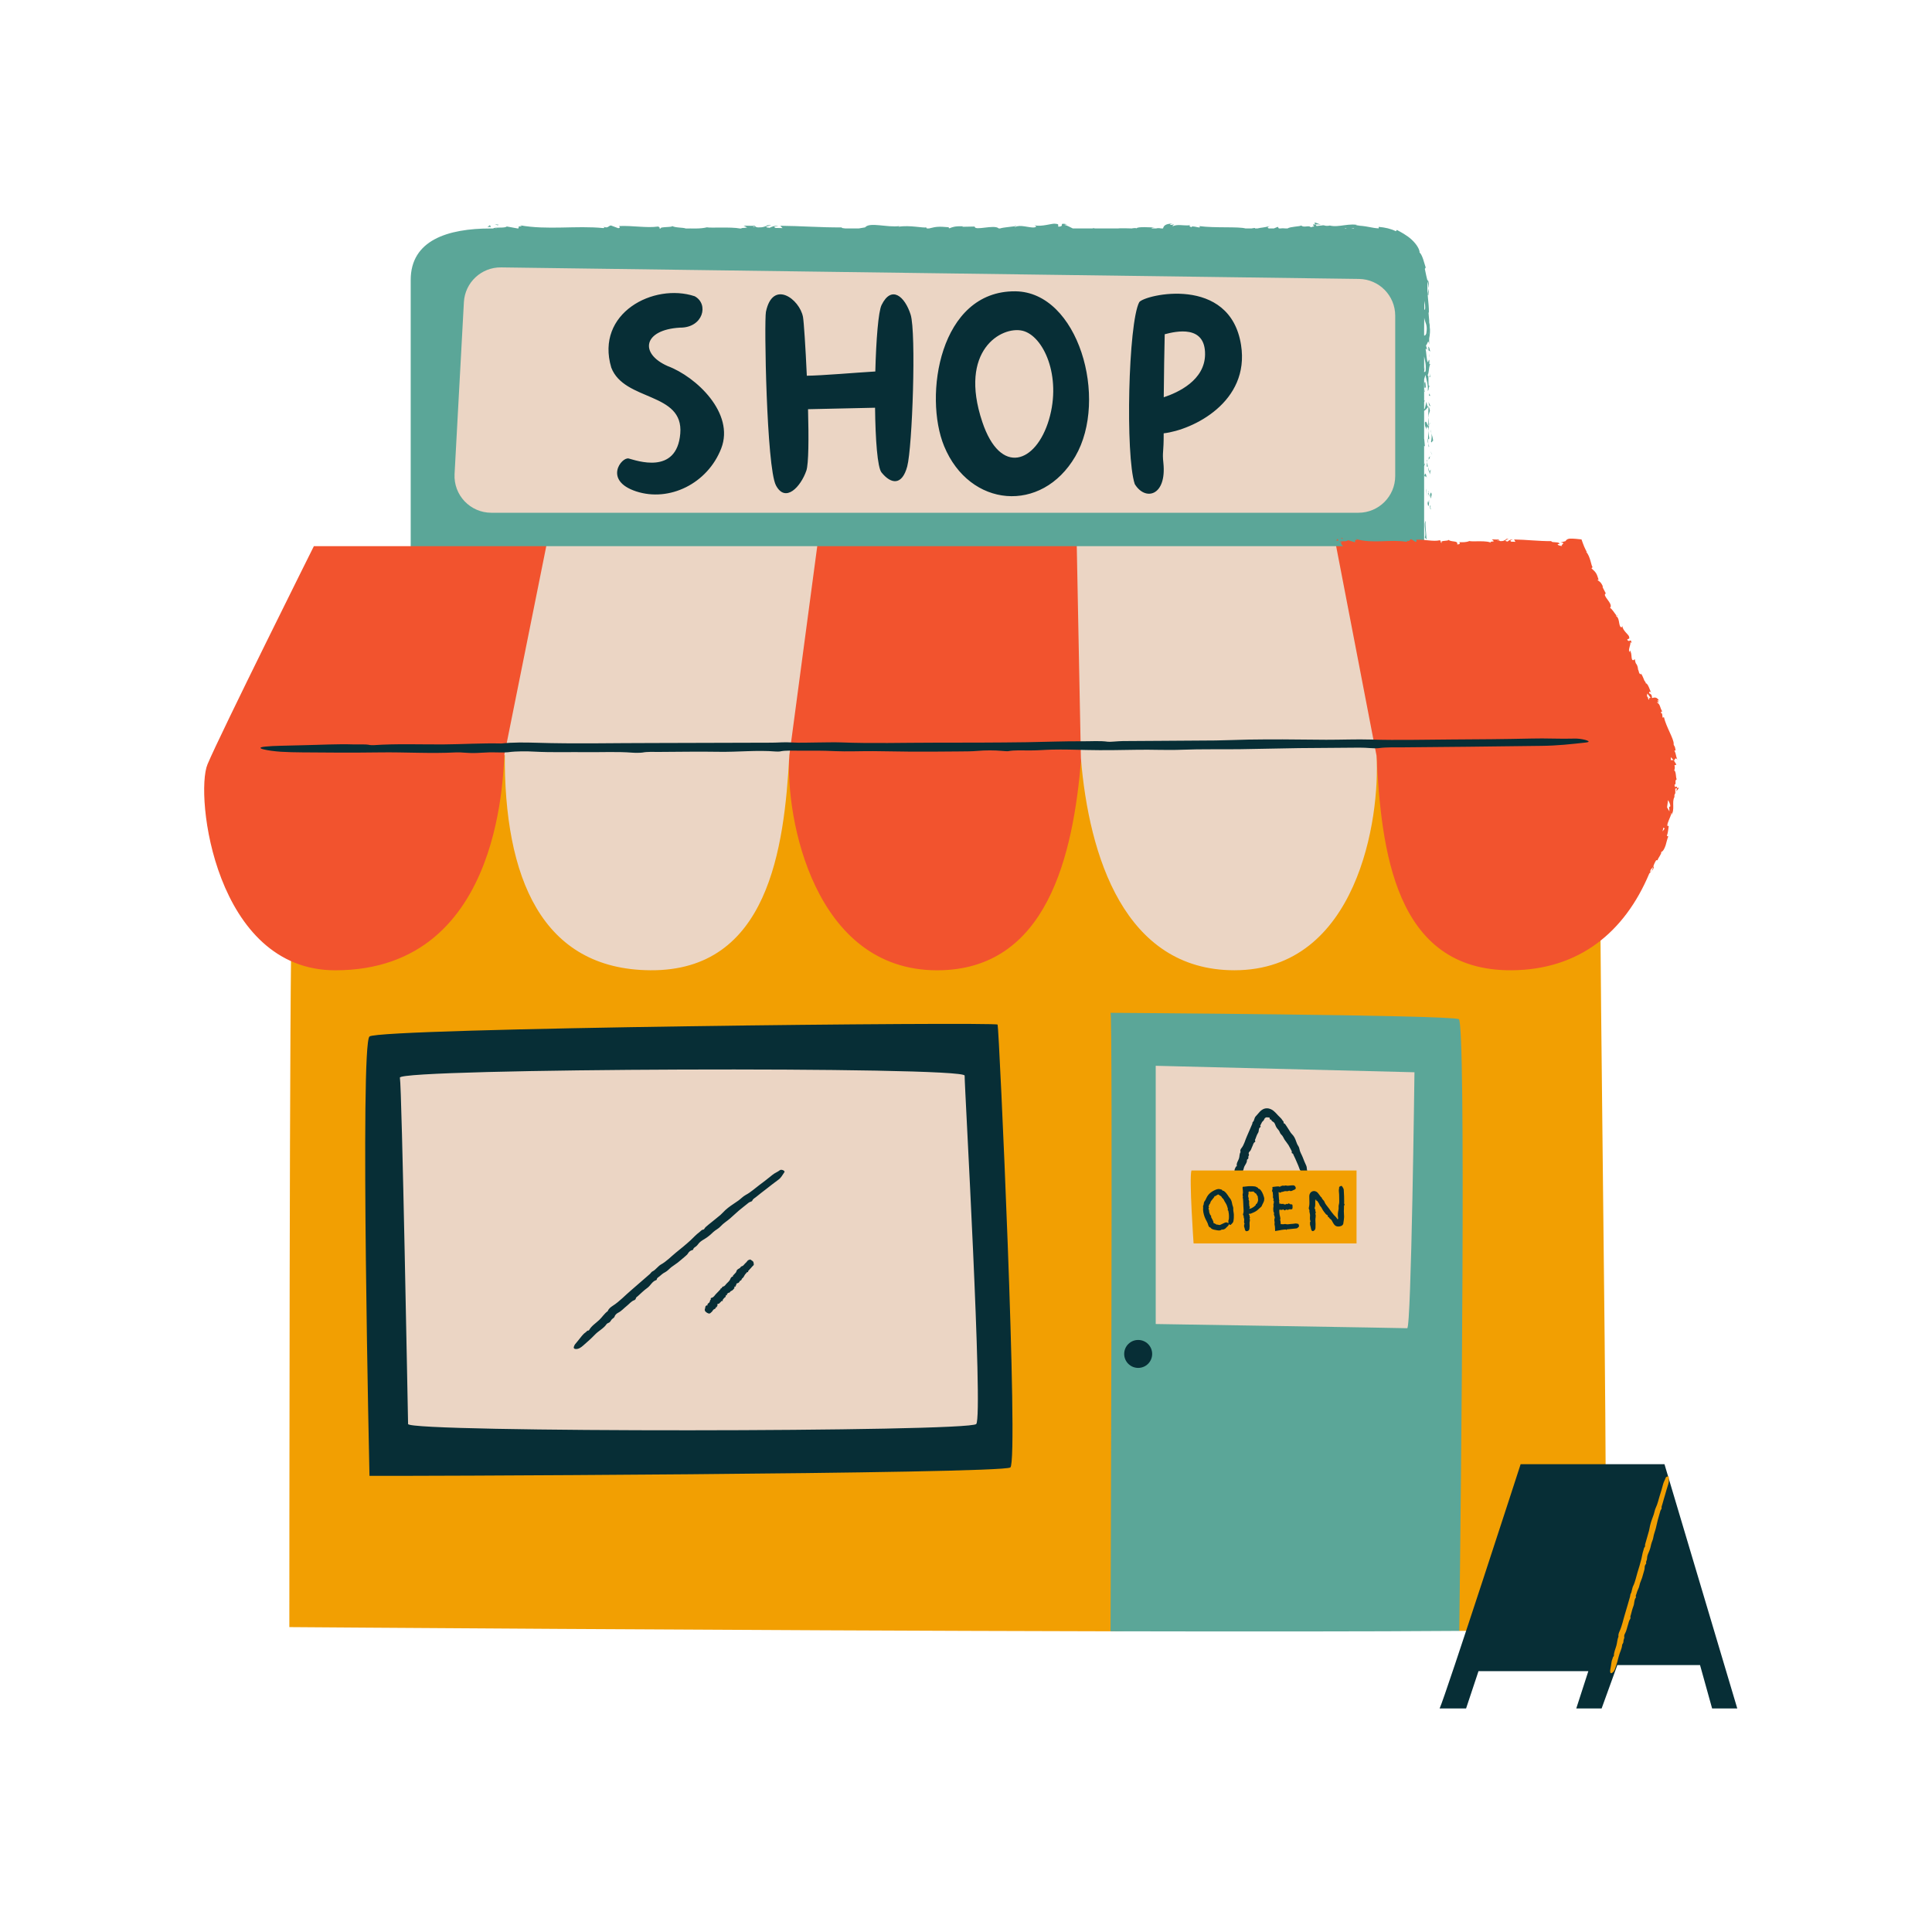
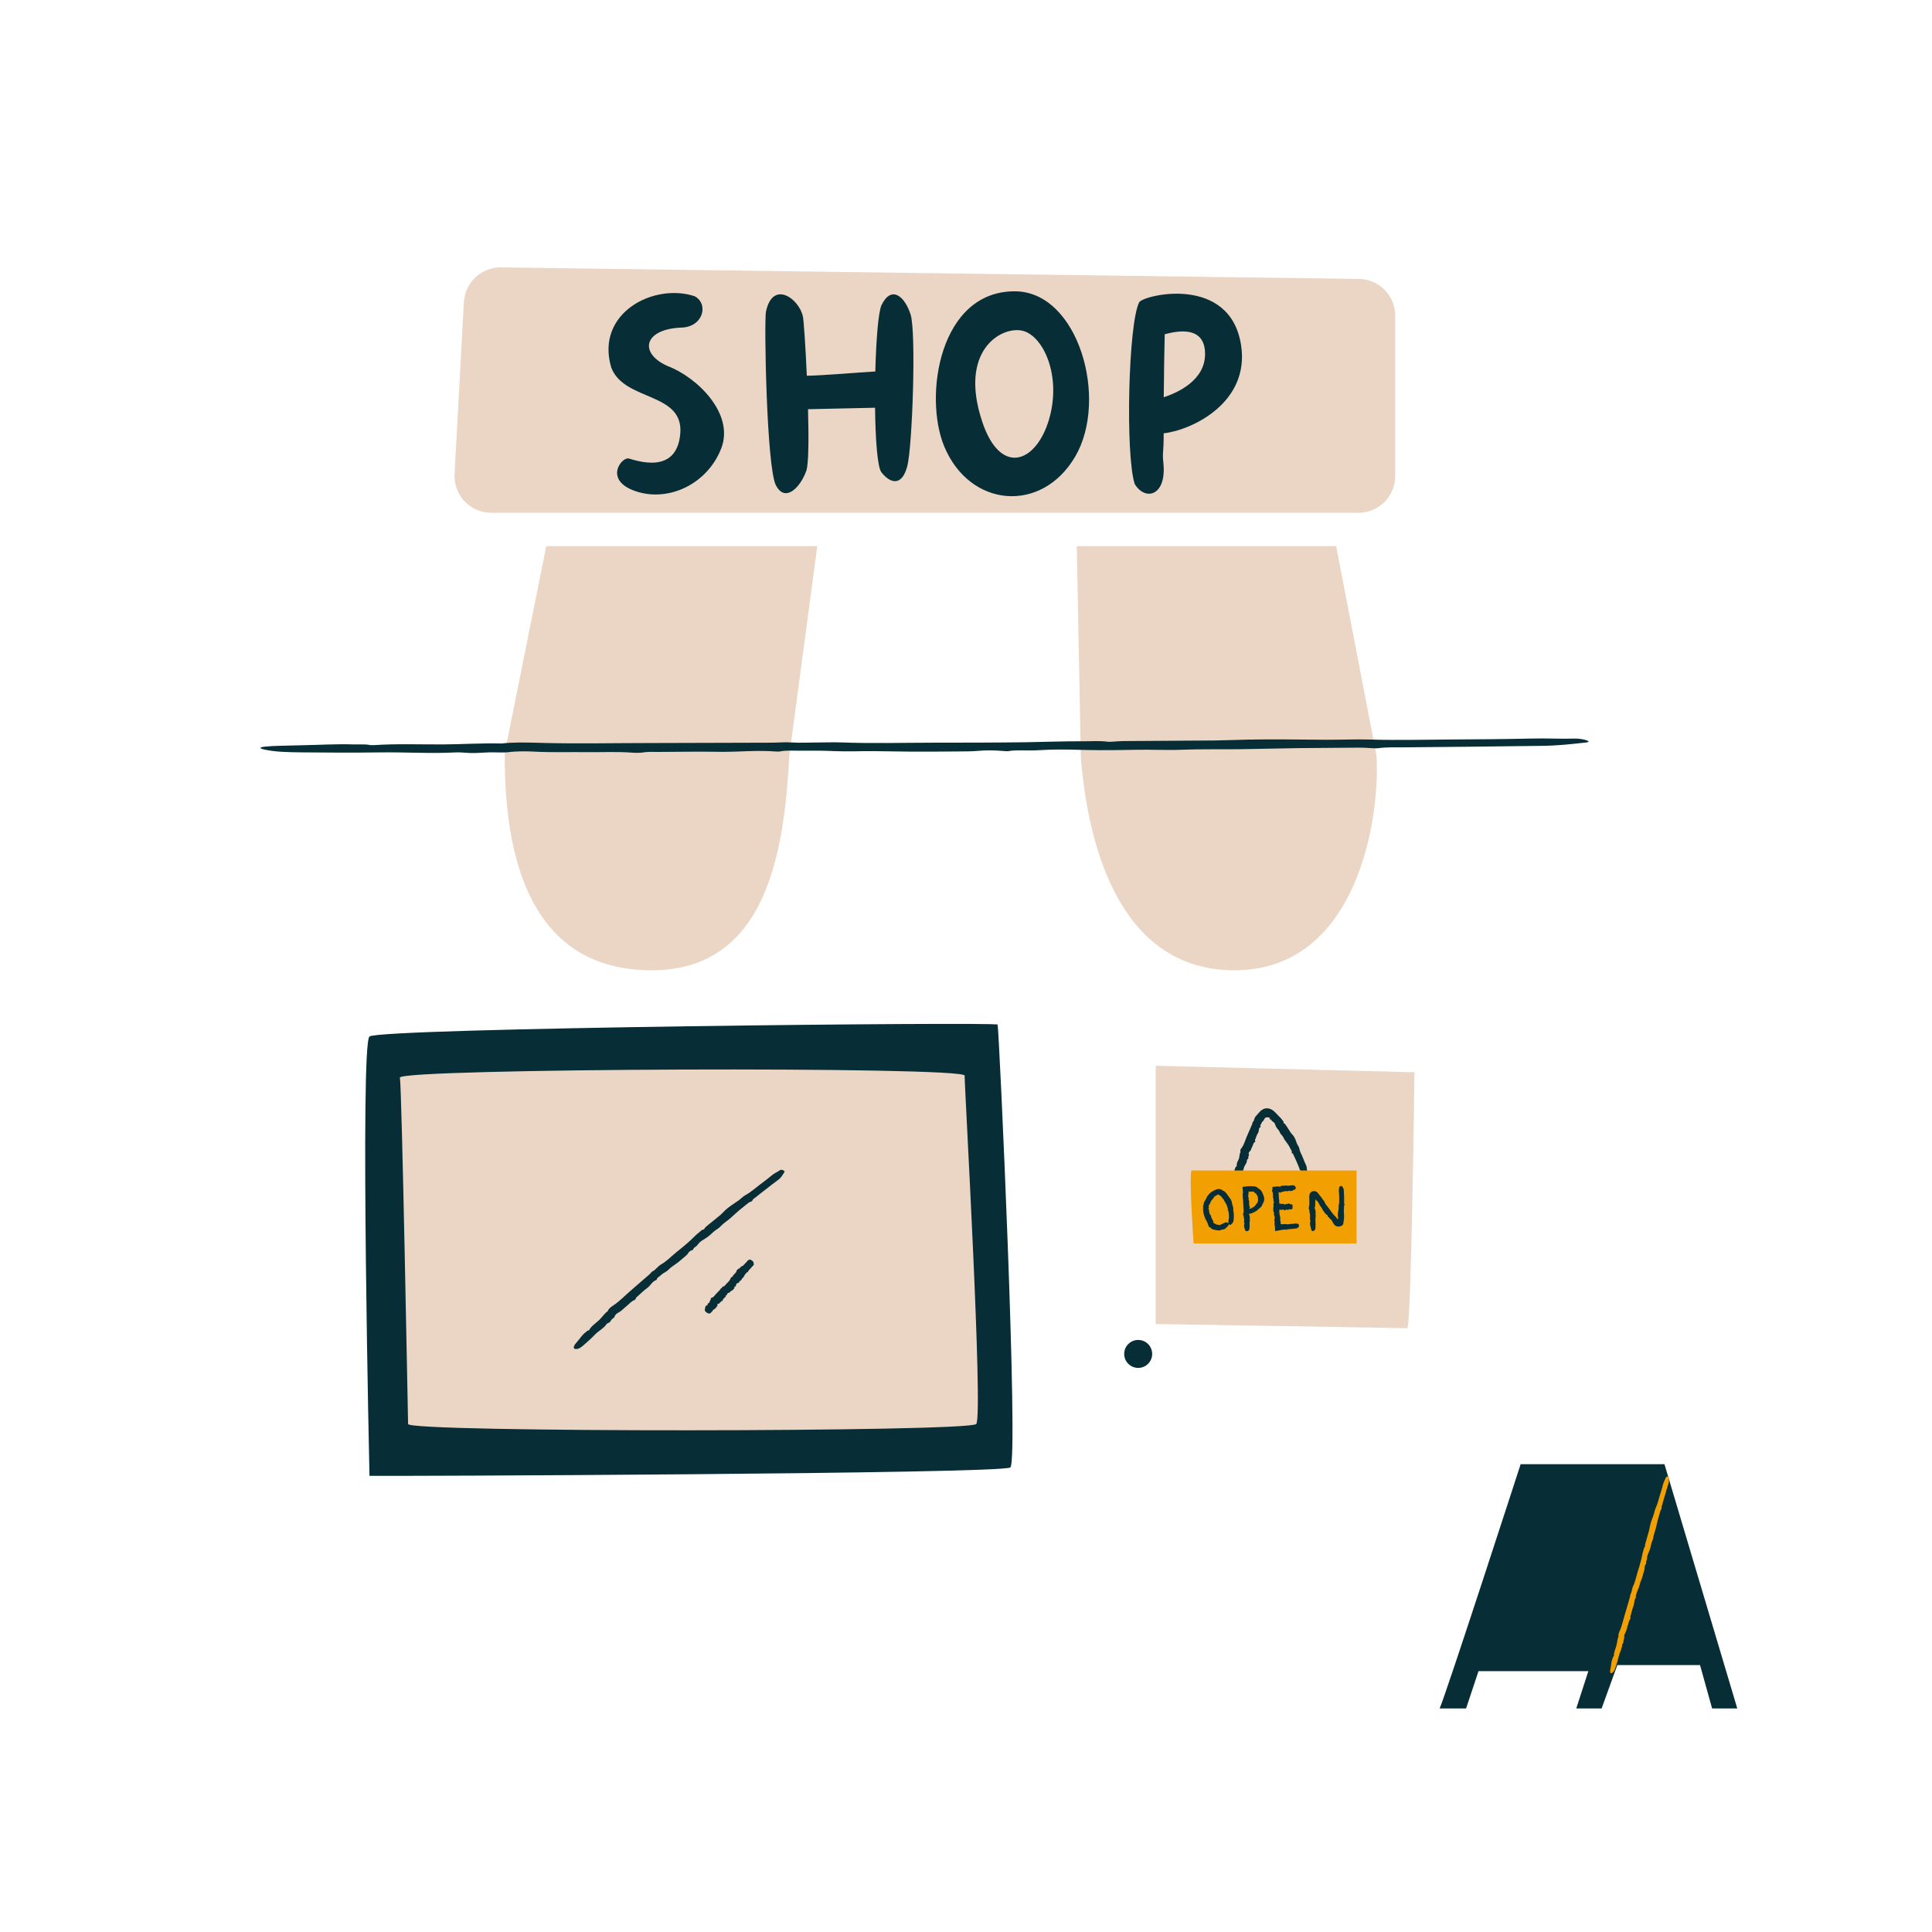
<svg xmlns="http://www.w3.org/2000/svg" width="300" zoomAndPan="magnify" viewBox="0 0 224.88 225" height="300" preserveAspectRatio="xMidYMid meet" version="1.0">
  <defs>
    <clipPath id="9370ad6ec6">
-       <path d="M 47 25.82 L 171 25.82 L 171 190 L 47 190 Z M 47 25.82 " clip-rule="nonzero" />
-     </clipPath>
+       </clipPath>
    <clipPath id="5feedf0e17">
      <path d="M 42 119 L 202.391 119 L 202.391 198.977 L 42 198.977 Z M 42 119 " clip-rule="nonzero" />
    </clipPath>
  </defs>
-   <path fill="#f29f02" d="M 186.625 84.824 C 185.441 84.824 187.77 188.348 186.625 189.492 C 186.391 189.723 179.973 189.863 169.891 189.934 C 152.371 170.523 144.898 190.012 129.273 189.98 C 85.852 189.887 33.637 189.492 33.637 189.492 C 33.637 189.492 33.637 107.941 33.941 107.336 C 66.688 58.855 187.809 84.824 186.625 84.824 Z M 186.625 84.824 " fill-opacity="1" fill-rule="nonzero" />
  <g clip-path="url(#9370ad6ec6)">
    <path fill="#5ba698" d="M 165.793 54.301 C 165.84 54.137 165.891 54 165.922 53.941 C 165.879 53.984 165.836 54.027 165.793 54.078 C 165.793 53.363 165.793 52.645 165.793 51.926 C 165.824 51.957 165.855 51.953 165.883 51.977 L 165.805 51.102 L 165.793 51.141 C 165.793 50.027 165.793 48.922 165.793 47.848 C 165.957 47.766 166.133 47.574 166.266 47.352 C 166.203 47.336 166.145 47.336 166.059 46.797 C 165.992 46.961 165.902 47.746 165.793 47.645 C 165.793 47.375 165.793 47.102 165.793 46.836 C 165.816 46.777 165.844 46.715 165.871 46.609 C 165.84 46.656 165.816 46.664 165.793 46.645 C 165.793 45.789 165.793 44.961 165.793 44.172 L 165.941 43.656 C 166.055 44.195 166.293 44.863 166.219 45.535 C 166.441 45.227 166.195 45.383 166.453 44.902 C 166.133 45.316 166.469 43.184 166.129 43.848 C 166.426 43.359 166.258 43.004 166.512 42.363 C 166.434 42.387 166.367 42.59 166.406 42.027 C 166.383 42.004 166.355 41.941 166.344 41.902 C 166.344 41.887 166.344 41.879 166.348 41.863 C 166.344 41.875 166.344 41.887 166.344 41.895 C 166.332 41.871 166.328 41.871 166.34 41.906 C 166.305 42.043 166.266 42.148 166.227 42.191 C 166.055 41.914 166.062 41.016 165.973 40.715 C 166.008 40.379 166.059 40.852 166.137 40.672 L 166.004 40.219 C 166.172 40.172 166.277 39.328 166.375 40.117 L 166.383 39.41 C 166.473 38.988 166.512 38.426 166.445 38.074 C 166.484 37.746 166.273 37.23 166.398 37.523 L 166.305 36.406 L 166.348 36.395 C 166.371 35.277 166.078 34.113 166.203 32.766 C 166.109 32.379 166 31.984 165.875 31.316 L 165.977 31.152 C 165.883 30.902 165.793 30.508 165.668 30.152 C 165.543 29.801 165.395 29.488 165.266 29.422 C 165.289 29.066 164.914 28.434 164.344 27.91 C 163.777 27.379 163.051 27.016 162.617 26.777 L 162.504 26.93 C 161.902 26.633 161.277 26.492 160.496 26.422 L 160.512 26.594 C 160.344 26.59 160.156 26.57 159.953 26.539 C 159.754 26.504 159.535 26.465 159.301 26.422 C 158.848 26.332 158.324 26.27 157.832 26.273 C 157.898 26.207 158.148 26.227 158.332 26.273 C 157.145 25.891 155.875 26.535 154.812 26.266 C 154.551 26.324 154.359 26.305 154.176 26.262 C 154.199 26.262 154.223 26.258 154.238 26.254 C 154.211 26.254 154.172 26.254 154.133 26.25 C 154.02 26.223 153.898 26.191 153.77 26.164 C 153.879 26.203 153.984 26.238 154.074 26.254 C 153.871 26.258 153.562 26.281 153.266 26.32 L 153.141 26.145 C 153.117 26.145 153.102 26.148 153.074 26.148 C 152.777 26.082 152.84 26.23 152.996 26.363 C 152.848 26.391 152.707 26.426 152.598 26.469 C 152.359 26.184 151.809 26.566 151.48 26.262 C 151.297 26.395 150.215 26.379 149.887 26.605 C 149.816 26.605 149.75 26.605 149.684 26.605 C 149.473 26.586 149.273 26.574 149.082 26.605 C 149.012 26.605 148.945 26.605 148.875 26.605 L 148.754 26.414 L 148.293 26.605 C 148.098 26.605 147.902 26.605 147.703 26.605 C 147.527 26.523 147.523 26.449 147.832 26.328 C 146.914 26.559 146.934 26.469 146.383 26.605 C 146.285 26.605 146.184 26.605 146.09 26.605 L 146.105 26.547 C 145.988 26.551 145.844 26.574 145.695 26.605 C 145.465 26.605 145.227 26.605 144.992 26.605 C 144.164 26.367 141.418 26.578 139.609 26.332 C 139.973 26.758 138.746 26.145 138.672 26.473 C 138.562 26.371 138.301 26.316 138.602 26.227 C 137.652 26.324 137.172 26.066 136.52 26.344 C 136.41 26.242 136.723 26.199 136.625 26.137 C 136.551 26.16 136.32 26.227 136.227 26.164 C 136.129 26.105 136.363 26.078 136.516 26.035 C 135.598 26.051 135.461 26.328 135.387 26.605 C 135.312 26.605 135.238 26.605 135.164 26.605 C 134.93 26.555 134.754 26.555 134.582 26.605 C 134.414 26.605 134.246 26.605 134.074 26.605 C 134.035 26.559 134.094 26.52 134.426 26.5 C 134.086 26.488 132.352 26.363 132.316 26.594 C 132.211 26.531 131.844 26.574 131.754 26.605 C 130.992 26.59 130.922 26.57 130.176 26.59 L 130.254 26.605 C 129.344 26.605 128.418 26.605 127.484 26.605 C 127.402 26.594 127.316 26.578 127.211 26.562 L 127.23 26.605 C 126.453 26.605 125.668 26.605 124.879 26.605 C 124.535 26.445 124.176 26.227 123.926 26.199 C 123.832 26.164 124.078 26.145 124.211 26.117 C 123.074 25.898 124.062 26.348 123.215 26.402 C 123.059 26.277 123.414 26.086 122.848 26.062 C 122.566 25.961 121.191 26.465 120.418 26.227 C 120.586 26.324 120.758 26.414 120.367 26.492 C 119.762 26.527 118.734 26.129 118.188 26.43 C 118.113 26.406 118.082 26.379 118.082 26.355 C 117.668 26.422 116.797 26.473 116.418 26.602 C 116.367 26.602 116.309 26.602 116.254 26.602 C 115.727 26.098 113.438 26.926 113.449 26.383 L 112.027 26.41 L 112.066 26.355 C 111.156 26.32 110.84 26.449 110.52 26.586 C 110.309 26.547 110.465 26.496 110.48 26.469 C 109.25 26.367 109.047 26.375 108.141 26.602 C 108.051 26.602 107.965 26.602 107.875 26.602 L 107.797 26.477 C 107.496 26.582 105.879 26.191 104.582 26.406 C 104.598 26.383 104.621 26.348 104.727 26.324 C 103.262 26.535 101.227 25.82 100.688 26.48 L 99.965 26.602 C 99.434 26.602 98.906 26.602 98.375 26.602 C 98.133 26.586 97.949 26.559 97.961 26.484 C 95.504 26.5 93.109 26.309 90.812 26.293 L 91.074 26.562 L 90.273 26.547 C 90.062 26.488 89.992 26.336 90.562 26.352 C 90.262 26.199 89.602 26.48 89.59 26.535 C 88.465 26.43 90.023 26.227 89.68 26.219 L 89.211 26.242 L 89.316 26.273 C 88.938 26.383 88.906 26.496 88.215 26.484 C 87.777 26.43 87.992 26.32 87.82 26.309 C 87.82 26.289 87.766 26.281 87.559 26.301 L 86.547 26.281 L 86.949 26.492 C 86.598 26.574 86.215 26.52 86.293 26.609 C 86.23 26.609 86.172 26.609 86.113 26.609 C 85.062 26.402 82.641 26.574 82.273 26.473 C 81.871 26.57 81.477 26.602 81.043 26.609 C 80.863 26.609 80.688 26.609 80.512 26.609 C 80.43 26.609 80.348 26.605 80.262 26.605 C 80.266 26.605 80.27 26.609 80.27 26.609 C 80.113 26.609 79.957 26.609 79.801 26.609 C 79.461 26.469 78.555 26.555 78.156 26.289 C 78.59 26.504 76.66 26.375 76.902 26.609 C 76.852 26.609 76.805 26.609 76.754 26.609 C 76.719 26.543 76.848 26.457 76.57 26.383 C 75.254 26.574 73.676 26.258 72.047 26.324 C 72.023 26.387 72.297 26.488 71.949 26.578 L 71.09 26.258 C 70.77 26.289 70.793 26.629 70.207 26.406 C 70.289 26.457 70.414 26.539 70.199 26.562 C 67.02 26.246 63.695 26.82 60.461 26.23 C 60.898 26.355 60.609 26.367 60.273 26.371 C 60.48 26.402 60.285 26.52 60.309 26.609 C 60.285 26.609 60.266 26.609 60.246 26.609 L 58.957 26.375 C 58.719 26.613 57.574 26.406 57.379 26.609 C 57.258 26.609 57.156 26.609 57.074 26.609 C 52.129 26.609 47.77 27.949 47.77 32.605 C 47.77 36.227 47.77 63.945 47.77 63.945 C 53.477 74.395 165.793 67.27 165.793 67.27 C 165.793 67.27 165.793 61.07 165.793 54.301 Z M 166.281 38.867 C 166.277 38.859 166.277 38.852 166.273 38.848 C 166.344 38.461 166.316 38.598 166.281 38.867 Z M 87.73 26.371 L 87.887 26.418 C 87.527 26.469 87.629 26.422 87.73 26.371 Z M 165.961 43.25 L 165.793 43.352 C 165.793 43.316 165.793 43.281 165.793 43.246 C 165.832 43.086 165.844 42.824 165.797 42.684 C 165.824 42.766 165.816 42.887 165.793 43.023 C 165.793 42.906 165.793 42.789 165.793 42.676 C 165.793 42.676 165.797 42.676 165.797 42.676 C 165.797 42.676 165.793 42.676 165.793 42.676 C 165.793 42.266 165.793 41.879 165.793 41.508 C 165.906 42.004 166.043 42.562 165.961 43.25 Z M 166.047 38.828 C 165.961 39.062 165.875 39.098 165.793 39.074 C 165.793 38.801 165.793 38.551 165.793 38.328 C 165.793 37.891 165.797 37.449 165.805 37.012 C 165.934 37.695 166.215 37.82 166.047 38.828 Z M 165.906 35.531 C 165.953 36.051 165.879 36.094 165.816 36.066 C 165.82 35.719 165.82 35.371 165.816 35.023 C 165.848 35.188 165.879 35.355 165.906 35.531 Z M 157.66 26.543 C 157.633 26.562 157.598 26.582 157.562 26.609 C 157.48 26.609 157.395 26.609 157.305 26.609 Z M 156.688 26.559 L 156.766 26.605 C 156.68 26.605 156.586 26.605 156.496 26.605 C 156.559 26.59 156.621 26.57 156.688 26.559 Z M 57.789 26.578 C 57.773 26.586 57.762 26.598 57.75 26.605 C 57.676 26.605 57.605 26.605 57.539 26.605 Z M 169.887 189.934 C 159.383 190.012 144.895 190.012 129.273 189.98 C 129.273 189.98 129.551 117.953 129.273 117.953 C 128.992 117.953 168.812 118.195 169.832 118.691 C 170.691 119.109 170.09 173.523 169.887 189.934 Z M 166.32 67.57 C 166.281 67.582 166.453 67.383 166.488 67.742 C 166.461 67.711 166.305 67.785 166.32 67.57 Z M 165.969 64 L 165.879 63.535 L 166.035 64.062 Z M 166.074 62.832 L 165.863 62.566 L 165.922 62.469 C 166.016 61.871 165.711 60.98 165.973 60.664 C 165.902 61.168 166.043 62.109 166.074 62.832 Z M 166.508 59.297 C 166.449 58.496 166.434 58.992 166.539 58.883 C 166.531 59.051 166.531 59.152 166.531 59.223 C 166.523 59.242 166.516 59.254 166.508 59.297 Z M 166.531 59.223 C 166.617 58.988 166.543 59.57 166.531 59.223 Z M 166.566 58.062 L 166.477 57.598 C 166.578 57.324 166.637 57.23 166.684 57.703 C 166.637 57.551 166.625 57.961 166.566 58.062 Z M 166.324 57.398 L 166.285 57.156 C 166.355 57.293 166.348 57.355 166.324 57.398 Z M 166.324 57.398 L 166.406 57.906 C 166.352 57.691 166.277 57.59 166.355 57.633 C 166.195 57.473 166.281 57.465 166.324 57.398 Z M 166.18 58.324 C 166.27 58.789 166.305 58.453 166.363 58.195 C 166.398 59.078 166.215 59.211 166.18 58.324 Z M 166.457 55.242 L 166.391 54.902 C 166.465 54.867 166.555 54.684 166.609 54.711 C 166.527 54.734 166.492 55.07 166.457 55.242 Z M 166.297 54.391 L 166.391 54.902 C 166.332 54.93 166.285 54.848 166.297 54.391 Z M 166.195 57.914 L 165.996 57.074 L 165.992 56.914 Z M 166.746 53.047 L 166.617 52.758 L 166.551 52.535 Z M 166.648 50.469 C 166.73 50.742 166.824 51.039 166.844 51.395 C 166.777 51.164 166.703 51.676 166.594 51.461 C 166.68 51.062 166.691 50.754 166.648 50.469 Z M 166.527 50.012 C 166.59 50.164 166.625 50.316 166.648 50.465 C 166.598 50.305 166.551 50.16 166.527 50.012 Z M 166.324 53.52 C 166.324 53.449 166.324 53.379 166.328 53.32 L 166.484 53.121 C 166.445 53.402 166.355 53.48 166.324 53.52 Z M 166.336 52.879 C 166.336 52.945 166.332 53.098 166.328 53.316 L 166.324 53.324 C 166.328 53.07 166.332 52.938 166.336 52.879 Z M 166.324 53.52 C 166.324 53.535 166.324 53.551 166.324 53.57 C 166.301 53.547 166.305 53.535 166.324 53.52 Z M 166.133 55.734 C 166.004 55.281 165.926 55.629 165.82 55.41 C 165.957 54.805 166.047 55.434 166.133 55.734 Z M 166.09 54.363 L 166.129 53.82 L 166.238 54.406 C 166.191 54.254 166.133 54.352 166.09 54.363 Z M 166.137 53.617 L 166.125 53.816 L 166.074 53.547 Z M 166.25 51.102 C 166.25 50.793 166.266 50.473 166.297 50.164 C 166.305 50.453 166.312 50.707 166.383 50.945 C 166.387 51.281 166.301 51.145 166.25 51.102 Z M 166.328 52.047 C 166.332 52.062 166.336 52.082 166.34 52.102 C 166.309 52.105 166.316 52.082 166.328 52.047 Z M 166.297 47.363 L 166.27 47.352 L 166.301 47.305 Z M 166.25 51.102 C 166.25 51.301 166.258 51.488 166.277 51.66 C 166.227 51.527 166.191 51.387 166.219 51.152 C 166.215 51.082 166.227 51.082 166.25 51.102 Z M 166.367 49.625 C 166.391 49.477 166.422 49.34 166.453 49.219 C 166.496 49.258 166.418 49.5 166.367 49.625 Z M 166.379 52.004 C 166.375 51.992 166.375 51.98 166.371 51.969 C 166.395 51.938 166.414 51.93 166.379 52.004 Z M 166.328 52.047 C 166.305 51.934 166.289 51.801 166.273 51.66 C 166.309 51.754 166.344 51.848 166.371 51.969 C 166.355 51.992 166.34 52.02 166.328 52.047 Z M 166.277 48.453 L 166.301 47.363 C 166.344 47.387 166.402 47.461 166.469 47.832 C 166.355 48.164 166.301 48.344 166.273 48.594 L 166.258 48.375 Z M 166.273 48.598 L 166.359 49.648 L 166.355 49.652 C 166.348 49.652 166.34 49.641 166.332 49.637 C 166.312 49.543 166.301 49.289 166.27 49.59 C 166.289 49.613 166.309 49.629 166.332 49.637 C 166.332 49.645 166.332 49.656 166.336 49.66 C 166.324 49.707 166.336 49.695 166.355 49.648 L 166.359 49.648 L 166.359 49.645 C 166.363 49.637 166.367 49.629 166.371 49.621 C 166.344 49.793 166.316 49.973 166.301 50.164 C 166.293 49.988 166.285 49.801 166.258 49.598 C 166.168 50.355 166.039 49.004 166.078 50.055 C 166.008 49.668 165.887 49.863 165.879 49.211 C 166.047 48.887 166.113 49.418 166.273 49.59 C 166.258 49.098 166.25 48.82 166.273 48.598 Z M 165.961 53.91 C 165.949 53.918 165.938 53.93 165.922 53.941 C 165.941 53.91 165.957 53.895 165.961 53.91 Z M 166.305 46.816 L 166.543 47.32 L 166.375 47.207 Z M 166.414 45.812 L 166.5 46.113 L 166.352 46.07 Z M 153.141 26.145 L 153.027 25.988 C 152.98 25.824 153.398 26.035 153.773 26.168 C 153.605 26.133 153.402 26.117 153.141 26.145 Z M 166.328 33.566 C 166.34 33.801 166.332 34.07 166.285 34.406 C 166.148 34.309 166.27 33.98 166.328 33.566 Z M 118.074 26.359 C 118.07 26.324 118.137 26.289 118.293 26.262 C 118.328 26.301 118.234 26.332 118.074 26.359 Z M 166.328 33.566 C 166.309 33.262 166.266 33.012 166.203 32.766 C 166.207 32.699 166.207 32.641 166.215 32.578 C 166.375 32.898 166.371 33.258 166.328 33.566 Z M 60.27 26.367 C 60.109 26.371 59.934 26.371 59.828 26.379 C 60.059 26.363 60.191 26.359 60.27 26.367 Z M 166.426 41.508 C 166.441 41.543 166.434 41.746 166.426 41.508 Z M 166.398 41.559 C 166.387 41.676 166.371 41.777 166.352 41.867 C 166.375 41.703 166.387 41.609 166.398 41.559 Z M 166.414 42.027 C 166.418 41.969 166.426 41.898 166.426 41.816 C 166.457 42.031 166.438 42.059 166.414 42.027 Z M 166.398 41.559 C 166.41 41.434 166.418 41.305 166.418 41.172 C 166.422 41.336 166.426 41.434 166.426 41.508 C 166.422 41.492 166.41 41.512 166.398 41.559 Z M 166.5 43.941 C 166.484 43.859 166.434 43.934 166.398 43.941 C 166.426 43.812 166.469 43.723 166.457 43.469 Z M 166.508 43.996 L 166.504 43.941 C 166.504 43.957 166.508 43.973 166.508 43.996 Z M 165.848 45.148 C 165.844 45.172 165.848 45.191 165.848 45.215 C 165.82 44.848 165.77 44.52 165.922 44.477 C 165.988 44.867 166.055 45.258 165.848 45.148 Z M 165.855 45.633 C 165.863 45.523 165.859 45.41 165.852 45.297 C 165.875 45.5 165.941 45.676 165.855 45.633 Z M 166.43 40.922 C 166.492 40.824 166.262 40.887 166.301 40.715 C 166.203 39.766 166.621 41.113 166.43 40.922 Z M 57.875 26.23 L 57.562 26.105 L 58.047 26.184 Z M 56.707 26.438 L 57 26.223 L 57.117 26.457 C 57.031 26.406 56.82 26.426 56.707 26.438 Z M 56.707 26.438 " fill-opacity="1" fill-rule="nonzero" />
  </g>
  <path fill="#ebd5c4" d="M 164.668 124.875 C 164.668 124.875 164.301 154.707 163.824 154.684 C 163.348 154.656 134.535 154.195 134.535 154.195 L 134.535 124.121 Z M 164.668 124.875 " fill-opacity="1" fill-rule="nonzero" />
  <g clip-path="url(#5feedf0e17)">
    <path fill="#072e36" d="M 116.121 119.324 C 116.289 119.66 118.605 170.137 117.605 170.898 C 116.605 171.66 44.043 171.926 42.969 171.875 C 42.969 171.875 41.848 121.699 42.969 120.711 C 44.086 119.723 115.953 118.988 116.121 119.324 Z M 193.785 170.523 L 177.031 170.523 C 177.031 170.523 168.348 197.316 167.598 198.965 L 170.68 198.965 L 172.125 194.621 L 184.918 194.621 L 183.512 198.965 L 186.465 198.965 L 188.293 193.914 L 197.926 193.914 L 199.332 198.965 L 202.262 198.965 Z M 151.648 134.758 C 151.516 134.426 151.312 134.133 151.258 133.758 C 151.227 133.559 151.078 133.398 150.996 133.215 C 150.918 133.039 150.867 132.844 150.789 132.668 C 150.73 132.523 150.652 132.391 150.562 132.266 C 150.477 132.145 150.355 132.051 150.27 131.93 C 150.133 131.73 150.012 131.527 149.883 131.324 C 149.785 131.18 149.699 131.031 149.594 130.895 C 149.551 130.844 149.406 130.816 149.422 130.77 C 149.473 130.605 149.344 130.555 149.289 130.465 C 149.168 130.238 148.953 130.09 148.785 129.902 C 148.645 129.75 148.496 129.57 148.297 129.402 C 148.105 129.238 147.82 129.07 147.477 129.074 C 147.133 129.07 146.836 129.273 146.656 129.469 C 146.473 129.664 146.336 129.855 146.164 130.027 C 146.082 130.109 146.059 130.242 146.016 130.332 C 145.973 130.434 145.965 130.57 145.871 130.637 C 145.77 130.703 145.816 130.805 145.777 130.887 C 145.562 131.359 145.379 131.844 145.16 132.316 C 144.945 132.781 144.848 133.297 144.516 133.715 C 144.422 133.832 144.336 133.98 144.418 134.168 C 144.266 134.387 144.312 134.672 144.23 134.918 C 144.133 135.207 143.91 135.453 143.98 135.797 C 143.984 135.809 143.965 135.836 143.949 135.836 C 143.82 135.852 143.855 135.953 143.812 136.008 C 143.672 136.199 143.715 136.441 143.684 136.66 C 143.672 136.766 143.656 136.875 143.648 136.98 C 143.637 137.047 143.664 137.125 143.695 137.203 C 143.738 137.301 143.863 137.344 143.992 137.332 C 144.281 137.297 144.383 137.133 144.457 136.961 C 144.59 136.656 144.723 136.34 144.801 136.016 C 144.875 135.691 145.184 135.457 145.16 135.094 C 145.16 135.078 145.168 135.055 145.18 135.043 C 145.223 134.996 145.297 134.965 145.316 134.91 C 145.34 134.844 145.305 134.762 145.32 134.695 C 145.34 134.613 145.434 134.531 145.395 134.461 C 145.312 134.301 145.383 134.188 145.465 134.117 C 145.652 133.945 145.676 133.715 145.785 133.512 C 145.883 133.34 145.879 133.117 146.086 132.996 C 146.125 132.973 146.145 132.902 146.121 132.871 C 146.051 132.77 146.117 132.715 146.141 132.652 C 146.238 132.41 146.309 132.152 146.453 131.934 C 146.598 131.723 146.461 131.402 146.734 131.254 C 146.754 131.242 146.77 131.215 146.758 131.203 C 146.648 131.078 146.754 131.012 146.789 130.934 C 146.852 130.801 146.91 130.648 147.027 130.559 C 147.152 130.469 147.164 130.309 147.246 130.223 C 147.324 130.137 147.434 130.125 147.465 130.121 C 147.512 130.121 147.492 130.109 147.555 130.125 C 147.578 130.133 147.598 130.152 147.676 130.137 C 147.754 130.113 147.832 130.18 147.82 130.305 C 147.816 130.332 147.82 130.375 147.828 130.371 C 147.984 130.332 147.996 130.445 148.051 130.527 C 148.109 130.609 148.219 130.637 148.289 130.703 C 148.398 130.805 148.441 130.961 148.5 131.102 C 148.574 131.301 148.715 131.469 148.852 131.625 C 148.984 131.773 148.992 131.992 149.156 132.133 C 149.348 132.293 149.422 132.547 149.559 132.754 C 149.699 132.961 149.867 133.152 150 133.363 C 150.137 133.586 150.238 133.82 150.367 134.047 C 150.414 134.129 150.332 134.281 150.406 134.301 C 150.566 134.344 150.559 134.465 150.605 134.555 C 150.734 134.797 150.84 135.055 150.949 135.309 C 151.074 135.594 151.203 135.883 151.301 136.18 C 151.371 136.379 151.582 136.484 151.746 136.625 C 151.758 136.633 151.785 136.641 151.809 136.641 C 151.93 136.637 152.211 136.414 152.176 136.328 C 152.109 136.145 152.156 135.934 152.066 135.754 C 151.906 135.422 151.777 135.086 151.648 134.758 Z M 151.648 134.758 " fill-opacity="1" fill-rule="nonzero" />
  </g>
  <path fill="#f29f02" d="M 138.695 136.316 L 157.922 136.316 L 157.922 144.812 L 138.945 144.812 C 138.945 144.812 138.41 137.191 138.695 136.316 Z M 194.277 171.965 C 194.219 171.895 193.957 171.984 193.922 172.102 C 193.84 172.359 193.695 172.574 193.629 172.832 C 193.512 173.297 193.371 173.754 193.227 174.207 C 193.082 174.664 192.988 175.141 192.777 175.578 C 192.66 175.816 192.625 176.098 192.539 176.355 C 192.457 176.605 192.355 176.844 192.273 177.09 C 192.207 177.285 192.148 177.484 192.102 177.688 C 192.055 177.879 192.035 178.074 191.984 178.266 C 191.902 178.574 191.809 178.887 191.719 179.195 C 191.652 179.422 191.582 179.645 191.527 179.867 C 191.508 179.957 191.535 180.109 191.5 180.141 C 191.375 180.254 191.383 180.414 191.332 180.551 C 191.219 180.871 191.176 181.211 191.098 181.539 C 190.969 182.078 190.801 182.609 190.637 183.141 C 190.473 183.672 190.379 184.227 190.125 184.73 C 190.062 184.852 190.043 185.004 190 185.141 C 189.957 185.289 189.941 185.461 189.867 185.578 C 189.789 185.703 189.809 185.816 189.777 185.934 C 189.574 186.617 189.391 187.305 189.18 187.98 C 188.973 188.648 188.844 189.344 188.551 189.984 C 188.469 190.168 188.387 190.383 188.426 190.598 C 188.285 190.93 188.281 191.285 188.188 191.629 C 188.082 192.027 187.887 192.414 187.891 192.84 C 187.891 192.855 187.871 192.891 187.859 192.902 C 187.766 192.957 187.773 193.078 187.734 193.164 C 187.605 193.445 187.598 193.75 187.547 194.039 C 187.52 194.176 187.492 194.324 187.469 194.465 C 187.449 194.555 187.457 194.652 187.469 194.742 C 187.48 194.859 187.562 194.887 187.66 194.836 C 187.879 194.727 187.988 194.477 188.066 194.234 C 188.215 193.793 188.359 193.344 188.461 192.895 C 188.566 192.445 188.82 192.051 188.852 191.582 C 188.852 191.555 188.863 191.527 188.871 191.508 C 188.91 191.434 188.969 191.367 188.988 191.293 C 189.016 191.203 189 191.102 189.02 191.008 C 189.039 190.895 189.121 190.762 189.105 190.68 C 189.062 190.504 189.129 190.332 189.199 190.215 C 189.359 189.93 189.402 189.617 189.504 189.324 C 189.598 189.066 189.621 188.777 189.785 188.551 C 189.816 188.508 189.84 188.41 189.824 188.371 C 189.781 188.266 189.836 188.176 189.863 188.082 C 189.957 187.73 190.039 187.375 190.168 187.043 C 190.297 186.719 190.23 186.348 190.445 186.059 C 190.461 186.039 190.469 185.996 190.465 185.984 C 190.398 185.863 190.48 185.742 190.516 185.629 C 190.574 185.426 190.633 185.227 190.734 185.035 C 190.84 184.844 190.867 184.594 190.938 184.375 C 191.012 184.164 191.105 183.961 191.176 183.75 C 191.266 183.469 191.348 183.184 191.422 182.895 C 191.449 182.789 191.48 182.691 191.477 182.566 C 191.469 182.441 191.512 182.27 191.609 182.152 C 191.633 182.129 191.664 182.074 191.66 182.062 C 191.602 181.93 191.684 181.793 191.723 181.668 C 191.766 181.531 191.75 181.398 191.777 181.273 C 191.82 181.066 191.91 180.875 191.992 180.68 C 192.109 180.41 192.184 180.113 192.242 179.824 C 192.305 179.555 192.449 179.32 192.488 179.031 C 192.535 178.695 192.68 178.363 192.766 178.027 L 193.008 177.004 L 193.305 175.961 C 193.336 175.832 193.469 175.727 193.453 175.645 C 193.414 175.477 193.496 175.348 193.531 175.207 C 193.629 174.832 193.746 174.465 193.852 174.094 C 193.973 173.672 194.09 173.25 194.227 172.832 C 194.32 172.551 194.285 172.293 194.293 172.027 C 194.301 172.004 194.289 171.98 194.277 171.965 Z M 194.277 171.965 " fill-opacity="1" fill-rule="nonzero" />
-   <path fill="#f2532e" d="M 195.145 92.18 C 195.191 92.078 195.227 91.953 195.219 91.789 L 195.383 91.734 C 195.547 91.73 195.309 91.965 195.145 92.18 Z M 188.309 71.73 C 188.238 71.656 188.191 71.637 188.164 71.652 C 188.23 71.73 188.281 71.766 188.309 71.73 Z M 192.551 100.902 C 192.52 100.93 192.496 100.957 192.469 100.98 C 192.422 101.125 192.375 101.273 192.277 101.426 C 192.426 101.301 192.555 101.133 192.551 100.902 Z M 157.445 62.91 C 157.508 62.898 157.613 62.898 157.711 62.898 C 157.664 62.891 157.582 62.891 157.445 62.91 Z M 195.035 92.355 C 195.059 92.305 195.098 92.242 195.145 92.18 C 195.109 92.254 195.07 92.324 195.031 92.395 C 195.027 92.418 195.023 92.441 195.02 92.461 C 195.016 92.449 195.016 92.438 195.016 92.418 C 194.957 92.523 194.918 92.641 194.949 92.812 C 194.594 93.41 195.062 94.32 194.543 94.957 C 194.605 94.859 194.652 94.711 194.598 94.656 C 194.477 95.254 194.094 95.777 194.117 96.18 L 194.281 96.195 C 194.223 96.645 194.188 96.996 194.059 97.34 L 194.23 97.414 C 194.109 97.652 194.035 98.066 193.918 98.445 C 193.789 98.816 193.633 99.152 193.395 99.23 C 193.488 99.414 193.055 99.887 192.977 100.18 L 192.816 100.184 C 192.609 100.516 192.531 100.75 192.465 100.977 C 192.363 101.07 192.277 101.172 192.195 101.27 C 192.156 101.371 192.121 101.469 192.078 101.57 C 192.137 101.527 192.203 101.477 192.273 101.426 C 192.207 101.52 192.121 101.625 192.012 101.734 C 189.152 108.555 183.848 112.938 176 112.996 C 162.25 113.105 160.82 98.785 160.238 87.988 L 125.848 87.555 L 125.859 88.305 C 124.93 99.641 121.891 113 109.07 113 C 94.734 113 91.406 95.285 91.859 87.992 C 91.859 87.992 59.219 87.301 58.719 87.66 C 58.465 88.496 59.062 113 38.984 113 C 24.969 113 22.617 92.57 24.105 89.016 C 25.594 85.457 36.492 63.609 36.492 63.609 L 63.555 63.609 L 75.062 71.473 L 95.113 63.609 L 125.336 63.609 L 135.02 71.066 L 155.543 63.609 L 156.359 63.609 C 156.18 63.434 156.016 63.266 156.207 63.113 L 155.945 63.156 C 156.031 62.926 156.766 63.148 156.914 62.91 L 157.738 63.152 C 157.711 63.066 157.848 62.938 157.715 62.906 C 157.918 62.902 158.094 62.891 157.828 62.766 C 159.797 63.355 161.812 62.781 163.746 63.098 C 163.879 63.074 163.805 62.992 163.75 62.941 C 164.105 63.16 164.09 62.82 164.285 62.793 L 164.809 63.113 C 165.02 63.02 164.855 62.922 164.867 62.855 C 165.855 62.793 166.816 63.105 167.617 62.918 C 167.871 63.031 167.559 63.18 167.895 63.219 C 167.438 62.887 168.871 63.062 168.578 62.828 C 168.906 63.184 169.789 62.902 169.641 63.395 C 170.047 63.422 169.973 63.188 169.859 63.141 C 170.324 63.156 170.703 63.16 171.082 63.008 C 171.336 63.121 173.215 62.887 173.633 63.254 C 173.348 63.016 173.652 63.129 173.926 63.023 L 173.68 62.816 L 174.293 62.836 C 174.418 62.816 174.453 62.824 174.453 62.844 C 174.559 62.855 174.43 62.965 174.691 63.02 C 175.113 63.031 175.133 62.914 175.363 62.809 L 175.297 62.773 L 175.578 62.754 C 175.789 62.762 174.84 62.965 175.523 63.07 C 175.535 63.016 175.934 62.734 176.117 62.887 C 175.77 62.875 175.812 63.023 175.941 63.082 L 176.426 63.098 L 176.266 62.828 C 177.664 62.844 179.121 63.031 180.613 63.02 C 180.594 63.254 181.672 63.027 181.535 63.375 L 181.48 63.344 C 181.109 63.375 181.586 63.613 181.883 63.574 C 181.57 63.465 182.441 63.23 181.684 63.18 L 182.27 63.016 C 182.32 62.91 182.391 62.844 182.48 62.801 C 182.523 62.777 182.574 62.762 182.625 62.75 C 182.652 62.742 182.68 62.738 182.707 62.734 C 182.75 62.73 182.797 62.73 182.84 62.73 C 183.23 62.719 183.688 62.773 184.121 62.82 C 184.223 63.113 184.324 63.398 184.434 63.66 C 184.488 63.793 184.547 63.918 184.609 64.039 L 184.656 64.125 L 184.691 64.184 C 184.719 64.219 184.742 64.254 184.77 64.289 C 184.723 64.242 184.684 64.242 184.66 64.246 C 185.188 64.871 185.246 65.926 185.418 66.047 L 185.281 66.184 C 185.82 66.68 185.875 66.742 186.113 67.516 C 186.078 67.52 185.996 67.457 186.016 67.59 C 186.219 67.707 186.422 67.828 186.625 68.344 L 186.562 68.348 L 186.953 69.113 C 186.441 69.344 187.887 70.305 187.445 70.797 C 187.664 70.883 187.977 71.43 188.168 71.648 C 188.145 71.66 188.133 71.688 188.129 71.742 C 188.539 71.914 188.445 72.645 188.633 72.965 C 188.797 73.148 188.84 73.016 188.883 72.883 C 188.867 73.41 189.672 73.953 189.656 74.148 C 189.781 74.473 189.516 74.355 189.445 74.496 C 189.707 74.938 189.867 74.203 189.957 74.922 C 189.898 74.859 189.82 74.734 189.812 74.801 C 189.879 75.062 189.496 75.758 189.727 75.941 L 189.746 75.742 C 190.078 76.117 189.812 76.965 190.188 76.879 L 190.328 76.762 C 190.465 77.613 190.539 77.051 190.711 77.898 L 190.676 77.902 C 190.863 78.219 190.75 78.492 191.078 78.535 L 191.059 78.406 C 191.27 78.809 191.27 78.855 191.453 79.281 C 191.5 79.32 191.633 79.5 191.605 79.586 C 191.828 79.508 192.156 80.516 192.234 80.707 C 192.047 80.391 192.027 80.59 191.984 80.727 C 192.25 80.84 192.332 80.969 192.332 81.297 C 192.617 81.211 192.922 81.137 193.188 81.664 C 193.109 81.602 193.027 81.484 192.996 81.562 C 192.969 81.641 193.086 81.738 193.125 81.773 C 193.098 81.852 192.977 81.699 192.91 81.801 C 193.332 82.043 193.219 82.414 193.555 82.898 C 193.398 82.77 193.414 82.938 193.348 83.035 C 193.668 82.938 193.422 83.871 193.715 83.496 C 193.965 84.633 194.902 86.09 194.855 86.637 C 194.828 86.734 194.922 86.844 194.996 86.984 C 195.027 87.125 195.078 87.316 195.078 87.418 L 194.934 87.391 C 195.191 87.949 195.031 87.82 195.285 88.488 C 195.117 88.207 195.043 88.32 194.895 88.59 L 195.176 89.051 L 194.945 89.129 C 195.023 89.32 194.98 89.523 194.934 89.727 C 194.938 89.625 194.914 89.68 194.875 89.684 C 195.184 89.801 195.074 90.609 195.215 90.746 C 194.898 90.922 195.242 91.297 194.938 91.414 C 194.977 91.484 194.996 91.574 195.016 91.672 C 195.156 91.59 195.312 91.57 195.223 91.746 C 195.223 91.766 195.223 91.773 195.223 91.789 L 195.035 91.848 C 195.051 92.039 195.047 92.23 195.035 92.355 Z M 191.789 80.762 C 191.785 80.828 191.77 80.926 191.742 81.039 L 191.797 81.156 C 191.84 81.191 191.883 81.227 191.918 81.254 C 191.891 81.246 191.855 81.234 191.828 81.223 L 191.949 81.488 C 191.992 81.469 192.02 81.418 192.016 81.332 C 191.984 81.312 191.953 81.285 191.918 81.254 C 192.047 81.301 192.148 81.32 192.152 81.242 Z M 174.492 62.945 L 174.398 62.898 C 174.34 62.953 174.277 62.996 174.492 62.945 Z M 193.805 96.492 C 193.777 96.453 193.723 96.418 193.66 96.383 C 193.629 96.531 193.594 96.684 193.559 96.828 C 193.688 96.664 193.797 96.516 193.805 96.492 Z M 194.324 93.996 L 194.469 93.898 C 194.457 93.652 194.344 93.402 194.199 93.176 C 194.164 93.461 194.125 93.742 194.086 94.023 C 194.191 94.215 194.289 94.383 194.367 94.492 Z M 194.852 88.539 C 194.746 88.418 194.641 88.297 194.535 88.18 C 194.535 88.297 194.531 88.414 194.527 88.531 C 194.656 88.52 194.77 88.508 194.852 88.539 Z M 156.359 62.711 L 156.062 62.633 L 156.254 62.758 Z M 155.797 62.988 L 155.727 62.754 L 155.547 62.969 C 155.613 62.953 155.746 62.938 155.797 62.988 Z M 155.797 62.988 " fill-opacity="1" fill-rule="nonzero" />
  <path fill="#ebd5c4" d="M 75.672 112.996 C 63.062 112.902 58.613 102.266 58.727 87.656 L 63.559 63.605 L 95.117 63.605 L 91.863 87.988 C 91.277 98.785 89.426 113.105 75.672 112.996 Z M 155.547 63.605 L 125.34 63.605 L 125.82 88.301 C 126.754 99.637 130.879 112.996 143.699 112.996 C 158.035 112.996 160.691 95.281 160.246 87.988 Z M 158.203 32.484 L 58.301 31.141 C 56.004 31.109 54.09 32.895 53.965 35.188 L 52.879 55.203 C 52.746 57.656 54.699 59.715 57.156 59.715 L 158.145 59.715 C 160.512 59.715 162.426 57.797 162.426 55.438 L 162.426 36.766 C 162.426 34.422 160.547 32.516 158.203 32.484 Z M 46.512 125.504 C 46.742 126.605 47.441 164.836 47.465 165.84 C 47.492 166.848 112.797 166.781 113.633 165.84 C 114.469 164.902 112.254 126.359 112.281 125.266 C 112.316 124.168 46.277 124.402 46.512 125.504 Z M 46.512 125.504 " fill-opacity="1" fill-rule="nonzero" />
  <path fill="#072e36" d="M 134.121 157.68 C 134.121 158.578 133.395 159.305 132.492 159.305 C 131.594 159.305 130.863 158.578 130.863 157.68 C 130.863 156.777 131.594 156.051 132.492 156.051 C 133.395 156.051 134.121 156.777 134.121 157.68 Z M 183.305 86.016 C 181.613 86.07 180 85.961 178.254 86.012 C 175.168 86.082 172.066 86.105 168.973 86.121 C 165.863 86.137 162.754 86.223 159.633 86.129 C 157.953 86.078 156.133 86.156 154.375 86.152 C 152.684 86.137 151.004 86.121 149.312 86.109 C 147.98 86.105 146.633 86.113 145.301 86.133 C 144.031 86.156 142.766 86.219 141.496 86.234 C 139.406 86.246 137.312 86.262 135.223 86.277 C 133.719 86.285 132.211 86.293 130.707 86.305 C 130.105 86.312 129.227 86.422 128.965 86.383 C 128.035 86.25 127.043 86.336 126.105 86.328 C 123.898 86.312 121.723 86.406 119.535 86.438 C 115.953 86.488 112.344 86.492 108.75 86.492 C 105.141 86.492 101.5 86.602 97.906 86.461 C 97.039 86.43 96.074 86.465 95.156 86.469 C 94.148 86.473 93.035 86.527 92.172 86.469 C 91.254 86.406 90.582 86.492 89.801 86.492 C 85.199 86.508 80.598 86.52 76 86.531 C 71.465 86.527 66.922 86.645 62.391 86.5 C 61.109 86.461 59.613 86.441 58.344 86.586 C 56.031 86.531 53.82 86.68 51.527 86.695 C 48.84 86.707 46.09 86.598 43.449 86.781 C 43.324 86.785 43.074 86.781 43.004 86.762 C 42.492 86.645 41.77 86.715 41.152 86.695 C 39.164 86.629 37.266 86.75 35.352 86.785 C 34.43 86.809 33.484 86.828 32.539 86.855 C 31.953 86.859 31.359 86.902 30.844 86.949 C 30.133 87.016 30.125 87.141 30.629 87.27 C 31.184 87.406 31.898 87.496 32.684 87.551 C 33.457 87.598 34.301 87.613 35.129 87.621 C 38.137 87.656 41.168 87.664 44.16 87.625 C 47.137 87.582 50.074 87.781 53.035 87.625 C 53.191 87.617 53.379 87.617 53.531 87.625 C 54.055 87.652 54.57 87.703 55.086 87.699 C 55.688 87.695 56.273 87.633 56.887 87.621 C 57.629 87.605 58.621 87.664 59.098 87.605 C 60.133 87.469 61.309 87.488 62.172 87.535 C 64.211 87.645 66.238 87.57 68.262 87.594 C 70.035 87.613 71.859 87.52 73.59 87.656 C 73.906 87.684 74.562 87.676 74.766 87.641 C 75.34 87.531 76.008 87.57 76.633 87.57 C 78.973 87.559 81.344 87.516 83.648 87.555 C 85.891 87.594 88.062 87.336 90.273 87.52 C 90.406 87.531 90.699 87.531 90.758 87.516 C 91.395 87.367 92.297 87.43 93.074 87.426 C 94.438 87.418 95.766 87.41 97.16 87.477 C 98.547 87.539 100.148 87.469 101.648 87.477 C 103.09 87.496 104.52 87.516 105.961 87.535 C 107.883 87.543 109.809 87.531 111.73 87.512 C 112.434 87.504 113.098 87.512 113.848 87.445 C 114.621 87.375 115.75 87.363 116.676 87.453 C 116.871 87.473 117.254 87.496 117.316 87.488 C 118.059 87.34 119.031 87.398 119.887 87.398 C 120.809 87.398 121.598 87.32 122.441 87.301 C 123.797 87.27 125.145 87.312 126.512 87.344 C 128.383 87.387 130.359 87.359 132.266 87.32 C 134.07 87.281 135.766 87.387 137.648 87.312 C 139.816 87.227 142.148 87.281 144.402 87.25 C 146.68 87.207 148.945 87.168 151.223 87.125 C 153.562 87.109 155.91 87.086 158.246 87.07 C 159.113 87.059 160.016 87.199 160.496 87.129 C 161.469 86.996 162.418 87.051 163.352 87.035 C 165.859 87.012 168.371 86.988 170.883 86.965 C 173.727 86.934 176.574 86.898 179.414 86.863 C 181.34 86.844 182.883 86.664 184.574 86.48 C 184.707 86.465 184.836 86.438 184.898 86.414 C 185.195 86.281 184.086 85.988 183.305 86.016 Z M 90.777 136.273 C 90.496 136.492 90.164 136.602 89.883 136.836 C 89.391 137.246 88.879 137.633 88.367 138.016 C 87.848 138.402 87.375 138.848 86.797 139.156 C 86.484 139.324 86.223 139.605 85.93 139.82 C 85.648 140.027 85.344 140.207 85.059 140.414 C 84.832 140.574 84.613 140.746 84.406 140.934 C 84.211 141.113 84.043 141.32 83.844 141.492 C 83.516 141.773 83.168 142.035 82.836 142.312 C 82.59 142.508 82.344 142.703 82.113 142.91 C 82.02 142.992 81.945 143.188 81.875 143.191 C 81.641 143.207 81.531 143.398 81.371 143.512 C 81 143.781 80.703 144.129 80.367 144.438 C 79.816 144.941 79.238 145.41 78.656 145.879 C 78.074 146.352 77.559 146.91 76.891 147.277 C 76.727 147.367 76.598 147.523 76.453 147.648 C 76.297 147.781 76.148 147.969 75.977 148.039 C 75.793 148.113 75.738 148.27 75.617 148.375 L 73.453 150.254 C 72.734 150.859 72.098 151.566 71.293 152.078 C 71.066 152.227 70.82 152.41 70.719 152.695 C 70.32 152.973 70.078 153.391 69.73 153.719 C 69.328 154.102 68.828 154.402 68.543 154.906 C 68.531 154.93 68.488 154.961 68.465 154.957 C 68.309 154.941 68.246 155.098 68.137 155.168 C 67.789 155.398 67.582 155.758 67.32 156.059 C 67.199 156.207 67.07 156.359 66.945 156.516 C 66.863 156.605 66.812 156.727 66.773 156.844 C 66.715 156.996 66.805 157.09 66.961 157.102 C 67.312 157.137 67.598 156.93 67.859 156.699 C 68.328 156.293 68.797 155.879 69.227 155.43 C 69.652 154.98 70.238 154.723 70.59 154.195 C 70.609 154.168 70.637 154.145 70.664 154.129 C 70.762 154.074 70.875 154.043 70.953 153.973 C 71.043 153.887 71.094 153.758 71.18 153.664 C 71.285 153.551 71.477 153.457 71.508 153.348 C 71.578 153.105 71.777 152.961 71.941 152.875 C 72.332 152.676 72.598 152.348 72.93 152.09 C 73.219 151.863 73.441 151.551 73.809 151.418 C 73.875 151.395 73.973 151.301 73.98 151.246 C 73.996 151.09 74.129 151.027 74.227 150.941 C 74.582 150.617 74.934 150.273 75.324 149.992 C 75.703 149.727 75.879 149.238 76.348 149.086 C 76.379 149.074 76.426 149.039 76.426 149.023 C 76.43 148.824 76.613 148.754 76.734 148.652 C 76.949 148.465 77.152 148.281 77.418 148.152 C 77.68 148.016 77.891 147.754 78.137 147.562 C 78.371 147.379 78.633 147.23 78.867 147.043 C 79.176 146.797 79.48 146.535 79.777 146.277 C 79.887 146.18 79.996 146.098 80.078 145.949 C 80.16 145.801 80.336 145.645 80.543 145.594 C 80.586 145.582 80.664 145.551 80.664 145.531 C 80.691 145.324 80.887 145.242 81.027 145.133 C 81.176 145.016 81.254 144.855 81.379 144.73 C 81.578 144.531 81.828 144.391 82.07 144.242 C 82.402 144.039 82.711 143.77 82.996 143.492 C 83.266 143.238 83.609 143.102 83.871 142.809 C 84.176 142.469 84.594 142.219 84.949 141.914 C 85.305 141.609 85.641 141.277 86 140.973 C 86.367 140.66 86.762 140.371 87.133 140.062 C 87.27 139.949 87.508 139.949 87.547 139.836 C 87.629 139.617 87.82 139.539 87.969 139.418 C 88.367 139.086 88.785 138.777 89.195 138.457 C 89.66 138.098 90.117 137.727 90.598 137.383 C 90.918 137.152 91.07 136.824 91.281 136.527 C 91.301 136.504 91.309 136.469 91.305 136.445 C 91.293 136.301 90.91 136.168 90.777 136.273 Z M 87.652 146.926 C 87.578 146.836 87.293 146.648 87.266 146.68 C 87.203 146.746 87.062 146.73 87.016 146.809 C 86.926 146.945 86.809 147.059 86.691 147.164 C 86.574 147.277 86.508 147.434 86.309 147.477 C 86.207 147.496 86.184 147.613 86.113 147.668 C 86.043 147.727 85.949 147.754 85.879 147.809 C 85.82 147.852 85.773 147.902 85.738 147.961 C 85.703 148.02 85.699 148.105 85.664 148.16 C 85.598 148.25 85.52 148.324 85.445 148.402 C 85.391 148.461 85.332 148.516 85.285 148.578 C 85.27 148.605 85.316 148.707 85.277 148.695 C 85.145 148.637 85.164 148.73 85.121 148.754 C 85.023 148.82 85.004 148.953 84.945 149.055 C 84.844 149.215 84.707 149.344 84.57 149.473 C 84.43 149.602 84.367 149.801 84.129 149.836 C 84.07 149.844 84.062 149.902 84.027 149.938 C 83.992 149.977 83.988 150.051 83.914 150.043 C 83.836 150.035 83.871 150.117 83.844 150.148 C 83.676 150.316 83.527 150.508 83.348 150.668 C 83.176 150.828 83.094 151.07 82.816 151.141 C 82.738 151.16 82.668 151.199 82.73 151.348 C 82.602 151.395 82.629 151.574 82.559 151.672 C 82.473 151.781 82.293 151.809 82.332 152.031 C 82.336 152.043 82.316 152.047 82.301 152.039 C 82.199 151.98 82.223 152.055 82.188 152.062 C 82.07 152.098 82.09 152.25 82.059 152.355 C 82.039 152.402 82.035 152.461 82.016 152.512 C 82.004 152.543 82.023 152.602 82.043 152.656 C 82.078 152.734 82.168 152.82 82.273 152.883 C 82.504 153.02 82.598 152.98 82.668 152.926 C 82.789 152.824 82.906 152.723 82.98 152.578 C 83.055 152.438 83.309 152.461 83.305 152.246 C 83.305 152.234 83.309 152.23 83.32 152.23 C 83.355 152.227 83.418 152.242 83.43 152.223 C 83.453 152.195 83.43 152.133 83.438 152.102 C 83.453 152.062 83.535 152.062 83.508 152.008 C 83.441 151.875 83.504 151.852 83.57 151.848 C 83.727 151.844 83.746 151.723 83.84 151.66 C 83.918 151.609 83.918 151.48 84.086 151.512 C 84.117 151.52 84.137 151.488 84.117 151.457 C 84.062 151.363 84.113 151.367 84.137 151.344 C 84.215 151.25 84.273 151.137 84.391 151.078 C 84.504 151.023 84.398 150.773 84.613 150.816 C 84.629 150.82 84.641 150.812 84.633 150.801 C 84.547 150.68 84.629 150.688 84.656 150.656 C 84.699 150.605 84.746 150.551 84.848 150.547 C 84.949 150.539 84.953 150.438 85.02 150.387 C 85.078 150.34 85.168 150.32 85.23 150.273 C 85.309 150.211 85.371 150.133 85.434 150.055 C 85.457 150.023 85.484 150.004 85.465 149.934 C 85.445 149.859 85.48 149.812 85.582 149.84 C 85.605 149.848 85.637 149.848 85.629 149.836 C 85.551 149.711 85.629 149.715 85.668 149.688 C 85.703 149.652 85.676 149.574 85.695 149.531 C 85.723 149.465 85.809 149.445 85.883 149.422 C 85.992 149.387 86.047 149.301 86.09 149.207 C 86.133 149.121 86.281 149.133 86.301 149.02 C 86.32 148.887 86.453 148.844 86.52 148.746 C 86.59 148.652 86.633 148.527 86.703 148.434 C 86.773 148.332 86.875 148.258 86.941 148.156 C 86.969 148.121 87.105 148.188 87.078 148.125 C 87.02 148.004 87.102 148.008 87.129 147.969 C 87.207 147.863 87.301 147.773 87.391 147.676 C 87.488 147.57 87.578 147.449 87.691 147.352 C 87.77 147.285 87.699 147.113 87.684 146.977 C 87.684 146.965 87.668 146.945 87.652 146.926 Z M 143.465 140.332 C 143.434 140.207 143.418 140.07 143.379 139.941 C 143.352 139.84 143.305 139.742 143.25 139.648 C 143.195 139.559 143.117 139.488 143.062 139.402 C 142.969 139.262 142.879 139.117 142.766 138.977 C 142.68 138.879 142.59 138.777 142.469 138.699 C 142.422 138.664 142.309 138.68 142.301 138.645 C 142.262 138.52 142.137 138.523 142.031 138.496 C 141.75 138.426 141.586 138.535 141.398 138.609 C 141.102 138.742 140.844 138.93 140.648 139.168 C 140.547 139.289 140.48 139.43 140.414 139.566 C 140.359 139.695 140.297 139.82 140.199 139.941 C 140.152 139.996 140.152 140.082 140.133 140.156 C 140.109 140.234 140.121 140.332 140.07 140.395 C 140.02 140.465 140.066 140.531 140.059 140.594 C 140.012 140.988 140.109 141.391 140.234 141.734 C 140.359 142.086 140.574 142.332 140.66 142.695 C 140.688 142.801 140.758 142.938 140.914 142.965 C 140.977 143.066 141.086 143.137 141.199 143.172 C 141.309 143.211 141.418 143.227 141.527 143.246 C 141.766 143.297 142.039 143.359 142.234 143.184 C 142.242 143.176 142.266 143.176 142.273 143.184 C 142.344 143.242 142.387 143.18 142.441 143.172 C 142.621 143.145 142.715 142.996 142.82 142.898 C 142.871 142.852 142.922 142.801 142.973 142.75 C 143.004 142.723 143.02 142.672 143.035 142.621 C 143.059 142.555 143.02 142.48 142.949 142.426 C 142.793 142.312 142.656 142.359 142.551 142.41 C 142.352 142.512 142.195 142.586 142.051 142.645 C 141.977 142.676 141.891 142.656 141.816 142.637 C 141.742 142.617 141.684 142.598 141.605 142.621 C 141.598 142.625 141.586 142.621 141.586 142.617 C 141.57 142.59 141.57 142.547 141.551 142.539 C 141.535 142.531 141.492 142.551 141.465 142.539 C 141.434 142.527 141.438 142.469 141.391 142.477 C 141.289 142.496 141.258 142.414 141.258 142.355 C 141.258 142.207 141.148 142.09 141.098 141.957 C 141.055 141.84 140.945 141.75 140.988 141.609 C 140.996 141.582 140.977 141.543 140.949 141.539 C 140.871 141.535 140.879 141.48 140.863 141.445 C 140.805 141.305 140.742 141.164 140.754 141.023 C 140.766 140.895 140.602 140.758 140.742 140.629 C 140.746 140.621 140.75 140.605 140.742 140.602 C 140.652 140.551 140.703 140.496 140.715 140.449 C 140.734 140.363 140.75 140.277 140.828 140.207 C 140.898 140.133 140.895 140.023 140.941 139.934 C 140.992 139.844 141.055 139.785 141.102 139.719 C 141.164 139.633 141.227 139.547 141.297 139.473 C 141.324 139.445 141.352 139.426 141.359 139.371 C 141.367 139.312 141.418 139.27 141.492 139.301 C 141.504 139.309 141.531 139.316 141.531 139.305 C 141.52 139.203 141.59 139.215 141.629 139.207 C 141.676 139.199 141.707 139.141 141.75 139.125 C 141.781 139.109 141.832 139.109 141.852 139.121 C 141.875 139.129 141.891 139.145 141.914 139.164 C 141.961 139.215 142.035 139.246 142.129 139.301 C 142.219 139.355 142.223 139.484 142.324 139.551 C 142.445 139.633 142.484 139.789 142.559 139.918 C 142.641 140.047 142.727 140.18 142.793 140.324 C 142.859 140.469 142.895 140.629 142.941 140.785 C 142.961 140.84 142.883 140.922 142.93 140.945 C 143.02 140.992 142.996 141.066 143.012 141.125 C 143.051 141.293 143.062 141.461 143.066 141.625 C 143.074 141.812 143.062 141.996 143.004 142.129 C 142.961 142.211 143.035 142.312 142.992 142.426 C 142.988 142.434 142.992 142.453 142.996 142.469 C 143.008 142.508 143.047 142.574 143.105 142.613 C 143.164 142.652 143.246 142.668 143.273 142.637 C 143.406 142.512 143.543 142.395 143.578 142.234 C 143.633 141.957 143.641 141.707 143.633 141.461 C 143.625 141.211 143.543 140.988 143.566 140.734 C 143.574 140.59 143.496 140.465 143.465 140.332 Z M 147.078 139.219 C 147.102 139.32 147.156 139.418 147.172 139.527 C 147.176 139.637 147.168 139.75 147.148 139.859 C 147.098 139.992 147.043 140.117 146.98 140.234 C 146.906 140.352 146.891 140.508 146.77 140.586 C 146.57 140.738 146.43 140.918 146.227 141.043 C 146.129 141.098 146.031 141.164 145.926 141.203 C 145.82 141.246 145.715 141.289 145.609 141.336 C 145.543 141.363 145.473 141.355 145.406 141.348 C 145.383 141.402 145.375 141.473 145.457 141.535 C 145.5 141.562 145.457 141.629 145.465 141.676 C 145.473 141.715 145.516 141.754 145.516 141.793 C 145.516 141.828 145.48 141.863 145.465 141.895 C 145.465 141.906 145.465 141.914 145.465 141.926 C 145.57 142.121 145.43 142.309 145.461 142.5 C 145.484 142.695 145.469 142.891 145.449 143.086 C 145.438 143.195 145.406 143.305 145.227 143.367 C 145.148 143.398 145.062 143.398 145.012 143.348 C 144.977 143.312 144.945 143.273 144.934 143.238 C 144.918 143.176 144.906 143.117 144.891 143.055 C 144.863 142.934 144.789 142.809 144.832 142.684 C 144.844 142.645 144.797 142.598 144.875 142.566 C 144.887 142.562 144.895 142.543 144.887 142.535 C 144.77 142.367 144.848 142.195 144.84 142.023 C 144.836 141.875 144.738 141.738 144.777 141.59 C 144.68 141.512 144.695 141.414 144.723 141.332 C 144.82 141.043 144.742 140.754 144.742 140.469 C 144.742 140.176 144.711 139.883 144.699 139.59 C 144.695 139.539 144.637 139.5 144.676 139.441 C 144.711 139.383 144.676 139.316 144.668 139.25 C 144.664 139.195 144.641 139.133 144.66 139.078 C 144.68 139.016 144.688 138.957 144.695 138.902 C 144.699 138.832 144.688 138.715 144.68 138.625 C 144.688 138.453 144.535 138.148 144.828 138.203 C 145.016 138.184 145.234 138.148 145.387 138.141 C 145.52 138.148 145.652 138.145 145.785 138.145 C 145.945 138.176 146.141 138.137 146.289 138.254 C 146.352 138.297 146.457 138.293 146.469 138.406 C 146.469 138.441 146.562 138.43 146.605 138.461 C 146.656 138.5 146.707 138.543 146.75 138.586 L 146.859 138.746 C 146.91 138.816 146.953 138.891 146.98 138.977 C 147.023 139.055 147.062 139.137 147.078 139.219 Z M 146.434 139.5 C 146.418 139.453 146.422 139.398 146.418 139.344 C 146.398 139.297 146.383 139.25 146.344 139.211 C 146.312 139.18 146.289 139.156 146.281 139.117 C 146.27 139.082 146.27 139.031 146.227 139.016 C 146.145 138.977 146.086 138.926 146.02 138.867 C 146 138.84 145.977 138.812 145.953 138.789 C 145.926 138.766 145.887 138.758 145.852 138.758 C 145.805 138.758 145.762 138.797 145.719 138.781 C 145.68 138.762 145.625 138.73 145.582 138.824 C 145.578 138.832 145.559 138.812 145.551 138.797 C 145.504 138.734 145.441 138.738 145.402 138.777 C 145.379 138.816 145.395 138.812 145.387 138.816 C 145.387 138.824 145.391 138.824 145.383 138.82 C 145.375 138.816 145.34 138.809 145.328 138.828 C 145.32 138.812 145.34 138.891 145.344 138.934 C 145.352 138.984 145.355 139.031 145.34 139.078 C 145.297 139.168 145.305 139.254 145.312 139.344 C 145.316 139.395 145.277 139.457 145.379 139.492 C 145.387 139.496 145.387 139.512 145.383 139.523 C 145.266 139.672 145.438 139.805 145.418 139.953 C 145.391 140.102 145.426 140.254 145.434 140.406 C 145.438 140.445 145.41 140.492 145.48 140.523 C 145.508 140.535 145.508 140.578 145.496 140.598 C 145.445 140.664 145.441 140.727 145.445 140.789 C 145.504 140.777 145.555 140.75 145.613 140.734 L 145.723 140.691 L 145.82 140.629 C 145.879 140.59 145.941 140.566 145.992 140.523 L 146.141 140.383 C 146.176 140.352 146.227 140.328 146.195 140.242 C 146.18 140.199 146.285 140.219 146.309 140.18 C 146.352 140.066 146.434 139.965 146.445 139.844 C 146.48 139.723 146.438 139.605 146.434 139.5 Z M 151.113 142.523 C 151.008 142.535 150.906 142.465 150.801 142.488 C 150.617 142.523 150.434 142.535 150.246 142.547 C 150.062 142.559 149.879 142.617 149.684 142.559 C 149.578 142.527 149.473 142.578 149.367 142.578 C 149.273 142.578 149.121 142.562 149.156 142.547 C 149.152 142.539 149.156 142.535 149.145 142.547 L 149.125 142.57 C 149.109 142.578 149.094 142.586 149.094 142.582 C 149.09 142.578 149.086 142.566 149.086 142.551 L 149.086 142.531 L 149.082 142.438 C 149.074 142.348 149.074 142.254 149.059 142.164 C 149.051 142.129 148.98 142.078 149.008 142.066 C 149.094 142.004 149.039 141.949 149.043 141.891 C 149.051 141.758 148.992 141.629 148.969 141.5 C 148.934 141.32 148.926 141.133 148.926 140.949 C 148.93 140.945 148.938 140.906 148.945 140.898 C 148.953 140.887 148.969 140.93 148.969 140.887 C 148.98 140.797 148.996 140.816 149.008 140.848 C 149.031 140.922 149.055 140.875 149.078 140.898 C 149.098 140.914 149.121 140.855 149.141 140.953 C 149.145 140.969 149.152 140.965 149.156 140.941 C 149.164 140.871 149.172 140.898 149.18 140.898 C 149.207 140.895 149.234 140.871 149.262 140.906 C 149.285 140.938 149.312 140.77 149.34 140.898 C 149.34 140.906 149.344 140.906 149.348 140.898 C 149.352 140.801 149.363 140.844 149.375 140.844 C 149.391 140.844 149.406 140.84 149.426 140.887 C 149.441 140.934 149.461 140.891 149.477 140.898 C 149.496 140.91 149.516 140.945 149.527 140.953 C 149.551 140.961 149.574 140.957 149.598 140.953 C 149.602 140.949 149.613 140.953 149.621 140.914 C 149.633 140.871 149.641 140.867 149.652 140.926 C 149.656 140.941 149.66 140.957 149.66 140.949 C 149.668 140.852 149.684 140.895 149.691 140.898 C 149.703 140.902 149.715 140.852 149.727 140.84 C 149.742 140.824 149.758 140.859 149.773 140.883 C 149.797 140.918 149.82 140.91 149.844 140.887 C 149.863 140.871 149.887 140.945 149.906 140.902 C 149.934 140.852 149.961 140.898 149.988 140.887 C 150.02 140.875 150.043 140.844 150.07 140.832 C 150.102 140.824 150.129 140.836 150.152 140.828 C 150.164 140.824 150.176 140.918 150.184 140.879 C 150.191 140.797 150.203 140.836 150.219 140.832 C 150.246 140.824 150.277 140.828 150.309 140.828 C 150.34 140.828 150.375 140.824 150.406 140.832 C 150.43 140.84 150.449 140.73 150.469 140.66 C 150.469 140.652 150.473 140.637 150.473 140.621 C 150.477 140.543 150.461 140.32 150.453 140.32 C 150.434 140.32 150.414 140.246 150.395 140.254 C 150.359 140.273 150.316 140.266 150.281 140.258 C 150.246 140.246 150.207 140.289 150.172 140.211 C 150.148 140.168 150.129 140.211 150.105 140.203 C 150.086 140.191 150.066 140.16 150.047 140.148 C 150.031 140.137 150.016 140.137 150 140.148 C 149.984 140.16 149.973 140.195 149.953 140.203 C 149.93 140.211 149.902 140.207 149.879 140.207 C 149.859 140.207 149.844 140.203 149.824 140.207 C 149.816 140.211 149.809 140.281 149.805 140.254 C 149.793 140.164 149.781 140.215 149.77 140.207 C 149.742 140.188 149.715 140.242 149.688 140.254 C 149.645 140.281 149.602 140.27 149.559 140.258 C 149.516 140.246 149.473 140.309 149.43 140.207 C 149.422 140.184 149.41 140.207 149.398 140.207 C 149.391 140.207 149.375 140.238 149.363 140.199 C 149.352 140.156 149.348 140.207 149.336 140.207 C 149.281 140.203 149.223 140.215 149.172 140.203 C 149.117 140.188 149.062 140.254 149.012 140.156 C 148.996 140.125 148.977 140.109 148.961 140.207 C 148.949 140.188 148.934 140.199 148.926 140.211 C 148.926 140.207 148.926 140.203 148.926 140.195 C 148.949 140.141 148.926 140.082 148.922 140.031 C 148.918 139.969 148.883 139.906 148.918 139.852 C 148.957 139.793 148.898 139.758 148.895 139.707 C 148.883 139.441 148.848 139.141 148.848 138.898 C 148.859 138.879 148.832 138.844 148.84 138.828 C 148.852 138.824 148.871 138.824 148.883 138.832 C 148.891 138.832 148.898 138.836 148.906 138.844 C 148.91 138.848 148.914 138.852 148.914 138.859 L 148.961 138.875 C 149.035 138.895 149.121 138.906 149.188 138.805 C 149.324 138.836 149.449 138.738 149.586 138.723 C 149.746 138.707 149.918 138.781 150.07 138.652 C 150.078 138.645 150.094 138.652 150.102 138.664 C 150.137 138.738 150.18 138.688 150.219 138.703 C 150.344 138.738 150.453 138.645 150.57 138.602 C 150.621 138.582 150.68 138.555 150.734 138.531 C 150.77 138.516 150.801 138.477 150.824 138.438 C 150.863 138.383 150.848 138.297 150.809 138.223 C 150.719 138.059 150.617 138.043 150.523 138.043 C 150.348 138.047 150.176 138.051 150 138.086 C 149.828 138.125 149.645 137.996 149.473 138.105 C 149.461 138.113 149.449 138.113 149.441 138.105 C 149.41 138.09 149.379 138.055 149.348 138.059 C 149.309 138.062 149.273 138.105 149.238 138.117 C 149.191 138.125 149.129 138.09 149.102 138.133 C 149.047 138.227 148.969 138.215 148.918 138.191 C 148.871 138.16 148.734 138.164 148.629 138.176 C 148.516 138.191 148.414 138.207 148.293 138.215 C 148.246 138.219 148.195 138.227 148.148 138.234 C 148.113 138.23 148.125 138.262 148.125 138.289 L 148.133 138.363 C 148.141 138.461 148.133 138.543 148.09 138.629 C 148.078 138.664 148.082 138.746 148.109 138.77 C 148.184 138.84 148.164 138.926 148.168 138.969 C 148.176 139.109 148.211 139.25 148.188 139.391 C 148.168 139.527 148.336 139.648 148.219 139.789 C 148.211 139.793 148.211 139.812 148.223 139.816 C 148.324 139.848 148.281 139.906 148.285 139.953 C 148.293 140.035 148.297 140.113 148.254 140.199 C 148.215 140.285 148.262 140.375 148.258 140.469 C 148.254 140.555 148.223 140.645 148.223 140.73 C 148.219 140.844 148.234 140.961 148.246 141.078 C 148.25 141.121 148.25 141.16 148.293 141.203 C 148.336 141.246 148.344 141.312 148.289 141.371 C 148.277 141.387 148.258 141.41 148.266 141.414 C 148.367 141.453 148.328 141.512 148.328 141.562 C 148.328 141.621 148.379 141.66 148.391 141.711 C 148.414 141.789 148.383 141.875 148.363 141.957 C 148.336 142.074 148.355 142.191 148.379 142.305 C 148.395 142.359 148.379 142.41 148.375 142.465 C 148.371 142.496 148.367 142.52 148.367 142.547 C 148.367 142.562 148.367 142.57 148.371 142.594 C 148.375 142.621 148.379 142.648 148.383 142.672 C 148.445 142.883 148.422 143.129 148.441 143.367 L 148.492 143.359 C 148.75 143.324 149.012 143.262 149.227 143.23 C 149.367 143.203 149.508 143.207 149.645 143.184 C 149.695 143.172 149.762 143.266 149.785 143.223 C 149.836 143.133 149.895 143.168 149.953 143.16 C 150.105 143.137 150.254 143.129 150.402 143.113 C 150.574 143.094 150.742 143.07 150.914 143.062 C 151.031 143.059 151.113 142.938 151.203 142.859 C 151.211 142.852 151.219 142.836 151.219 142.82 C 151.246 142.734 151.16 142.516 151.113 142.523 Z M 156.523 140.254 C 156.441 140.164 156.484 140.082 156.48 140 L 156.473 139.332 L 156.434 138.578 C 156.43 138.406 156.305 138.277 156.223 138.137 C 156.219 138.125 156.203 138.117 156.184 138.113 C 156.105 138.09 155.887 138.207 155.895 138.273 C 155.91 138.418 155.84 138.566 155.863 138.715 C 155.898 138.98 155.902 139.25 155.902 139.516 C 155.898 139.785 155.938 140.055 155.855 140.324 C 155.812 140.465 155.848 140.625 155.836 140.777 C 155.82 140.922 155.781 141.066 155.762 141.211 C 155.75 141.328 155.742 141.445 155.746 141.562 C 155.746 141.621 155.758 141.672 155.762 141.73 L 155.773 141.816 L 155.777 141.859 C 155.777 141.871 155.781 141.867 155.781 141.871 C 155.785 141.902 155.789 141.941 155.762 141.961 C 155.746 141.977 155.715 141.969 155.699 141.965 C 155.695 141.969 155.656 142.035 155.664 141.996 C 155.672 141.953 155.676 141.938 155.672 141.926 C 155.672 141.91 155.656 141.918 155.652 141.91 C 155.57 141.766 155.402 141.625 155.277 141.488 C 155.07 141.25 154.887 140.992 154.707 140.734 C 154.527 140.473 154.285 140.254 154.18 139.941 C 154.152 139.867 154.086 139.809 154.035 139.746 C 153.984 139.672 153.902 139.617 153.887 139.531 C 153.879 139.484 153.855 139.457 153.828 139.438 C 153.801 139.414 153.777 139.41 153.734 139.348 C 153.625 139.207 153.52 139.043 153.406 138.914 C 153.285 138.789 153.188 138.75 153.09 138.723 C 152.977 138.695 152.816 138.711 152.699 138.785 C 152.57 138.863 152.52 138.945 152.473 139.043 C 152.441 139.121 152.414 139.207 152.418 139.332 L 152.434 140.07 C 152.434 140.234 152.426 140.402 152.383 140.57 C 152.355 140.684 152.34 140.812 152.438 140.922 C 152.398 141.125 152.5 141.316 152.508 141.516 C 152.516 141.75 152.441 141.992 152.562 142.223 C 152.57 142.234 152.562 142.254 152.551 142.262 C 152.473 142.309 152.52 142.371 152.508 142.422 C 152.469 142.598 152.551 142.762 152.586 142.93 C 152.602 143.008 152.621 143.094 152.637 143.176 C 152.648 143.227 152.684 143.281 152.719 143.328 C 152.77 143.387 152.855 143.391 152.934 143.344 C 153.109 143.246 153.137 143.098 153.141 142.953 C 153.152 142.688 153.16 142.418 153.133 142.16 C 153.098 141.898 153.234 141.637 153.129 141.379 C 153.121 141.367 153.125 141.352 153.129 141.336 C 153.145 141.289 153.184 141.246 153.18 141.203 C 153.176 141.148 153.137 141.098 153.125 141.043 C 153.113 140.98 153.152 140.891 153.113 140.852 C 153.023 140.762 153.039 140.66 153.07 140.582 C 153.141 140.402 153.098 140.227 153.113 140.047 C 153.117 140.008 153.117 139.969 153.113 139.93 C 153.109 139.898 153.105 139.832 153.105 139.84 C 153.105 139.832 153.113 139.812 153.164 139.844 L 153.172 139.848 C 153.18 139.855 153.176 139.852 153.152 139.832 C 153.082 139.762 153.109 139.773 153.109 139.766 C 153.09 139.727 153.148 139.656 153.176 139.75 C 153.184 139.785 153.188 139.742 153.215 139.734 C 153.234 139.727 153.27 139.75 153.23 139.812 C 153.23 139.828 153.246 139.848 153.258 139.844 C 153.367 139.832 153.379 139.918 153.422 139.977 C 153.492 140.074 153.562 140.164 153.602 140.289 C 153.637 140.414 153.754 140.5 153.824 140.613 C 153.895 140.719 153.941 140.84 154.008 140.945 C 154.102 141.082 154.203 141.219 154.312 141.348 C 154.352 141.395 154.379 141.445 154.453 141.473 C 154.531 141.5 154.59 141.578 154.59 141.68 C 154.59 141.703 154.598 141.738 154.605 141.738 C 154.719 141.734 154.738 141.828 154.781 141.887 C 154.828 141.953 154.906 141.98 154.957 142.035 C 155 142.078 155.035 142.125 155.062 142.18 C 155.098 142.242 155.098 142.266 155.168 142.379 C 155.207 142.445 155.246 142.512 155.293 142.578 C 155.438 142.773 155.59 142.836 155.785 142.84 C 156.008 142.84 156.289 142.773 156.375 142.531 C 156.398 142.371 156.414 142.203 156.445 142.043 L 156.465 141.828 C 156.469 141.781 156.473 141.73 156.473 141.68 C 156.473 141.48 156.445 141.281 156.445 141.078 C 156.445 140.871 156.469 140.664 156.461 140.457 C 156.465 140.375 156.562 140.297 156.523 140.254 Z M 79.164 50.5 C 78.75 55.379 74 53.609 73.164 53.398 C 72.328 53.188 70.18 55.957 74.027 57.227 C 77.883 58.492 82.34 56.328 83.934 52.223 C 85.52 48.117 81.02 43.875 77.688 42.629 C 74.367 41.16 74.863 38.398 79.133 38.156 C 81.828 38.184 82.531 35.41 80.84 34.5 C 76.078 32.918 69.238 36.461 71.129 42.812 C 72.645 46.773 79.578 45.621 79.164 50.5 Z M 93.848 54.809 C 94.117 54.02 94.133 51 94.043 47.656 L 101.848 47.484 C 101.891 51.184 102.125 54.438 102.602 55.023 C 103.723 56.406 104.992 56.559 105.594 54.324 C 106.195 52.086 106.652 38.742 105.992 36.641 C 105.324 34.535 103.77 33.16 102.609 35.52 C 102.23 36.293 101.973 39.59 101.879 43.262 C 99.598 43.398 95.695 43.738 93.902 43.758 C 93.75 40.375 93.551 37.418 93.457 36.918 C 93.07 34.828 89.934 32.504 89.141 36.312 C 88.922 37.367 89.207 54.426 90.305 56.523 C 91.406 58.617 93.191 56.703 93.848 54.809 Z M 132.094 56.375 C 130.988 53.062 131.332 37.621 132.617 35.188 C 133.262 34.312 143.188 31.992 144.473 40.18 C 145.516 46.824 138.859 50.07 135.461 50.465 C 135.473 52.824 135.285 52.578 135.426 53.902 C 135.828 57.758 133.324 58.398 132.094 56.375 Z M 135.469 46.266 C 137.164 45.707 140.238 44.281 140.281 41.293 C 140.328 37.809 136.922 38.57 135.582 38.926 C 135.543 40.785 135.488 43.488 135.469 46.266 Z M 109.895 51.965 C 107.488 46.137 109.344 33.848 118.18 33.926 C 125.52 33.988 129.07 46.457 125.168 53.156 C 121.262 59.852 112.859 59.141 109.895 51.965 Z M 114.34 49.141 C 116.453 55.453 120.59 53.953 122.102 48.871 C 123.609 43.789 121.445 39.09 119.016 38.516 C 116.582 37.949 111.539 40.789 114.34 49.141 Z M 114.34 49.141 " fill-opacity="1" fill-rule="nonzero" />
</svg>